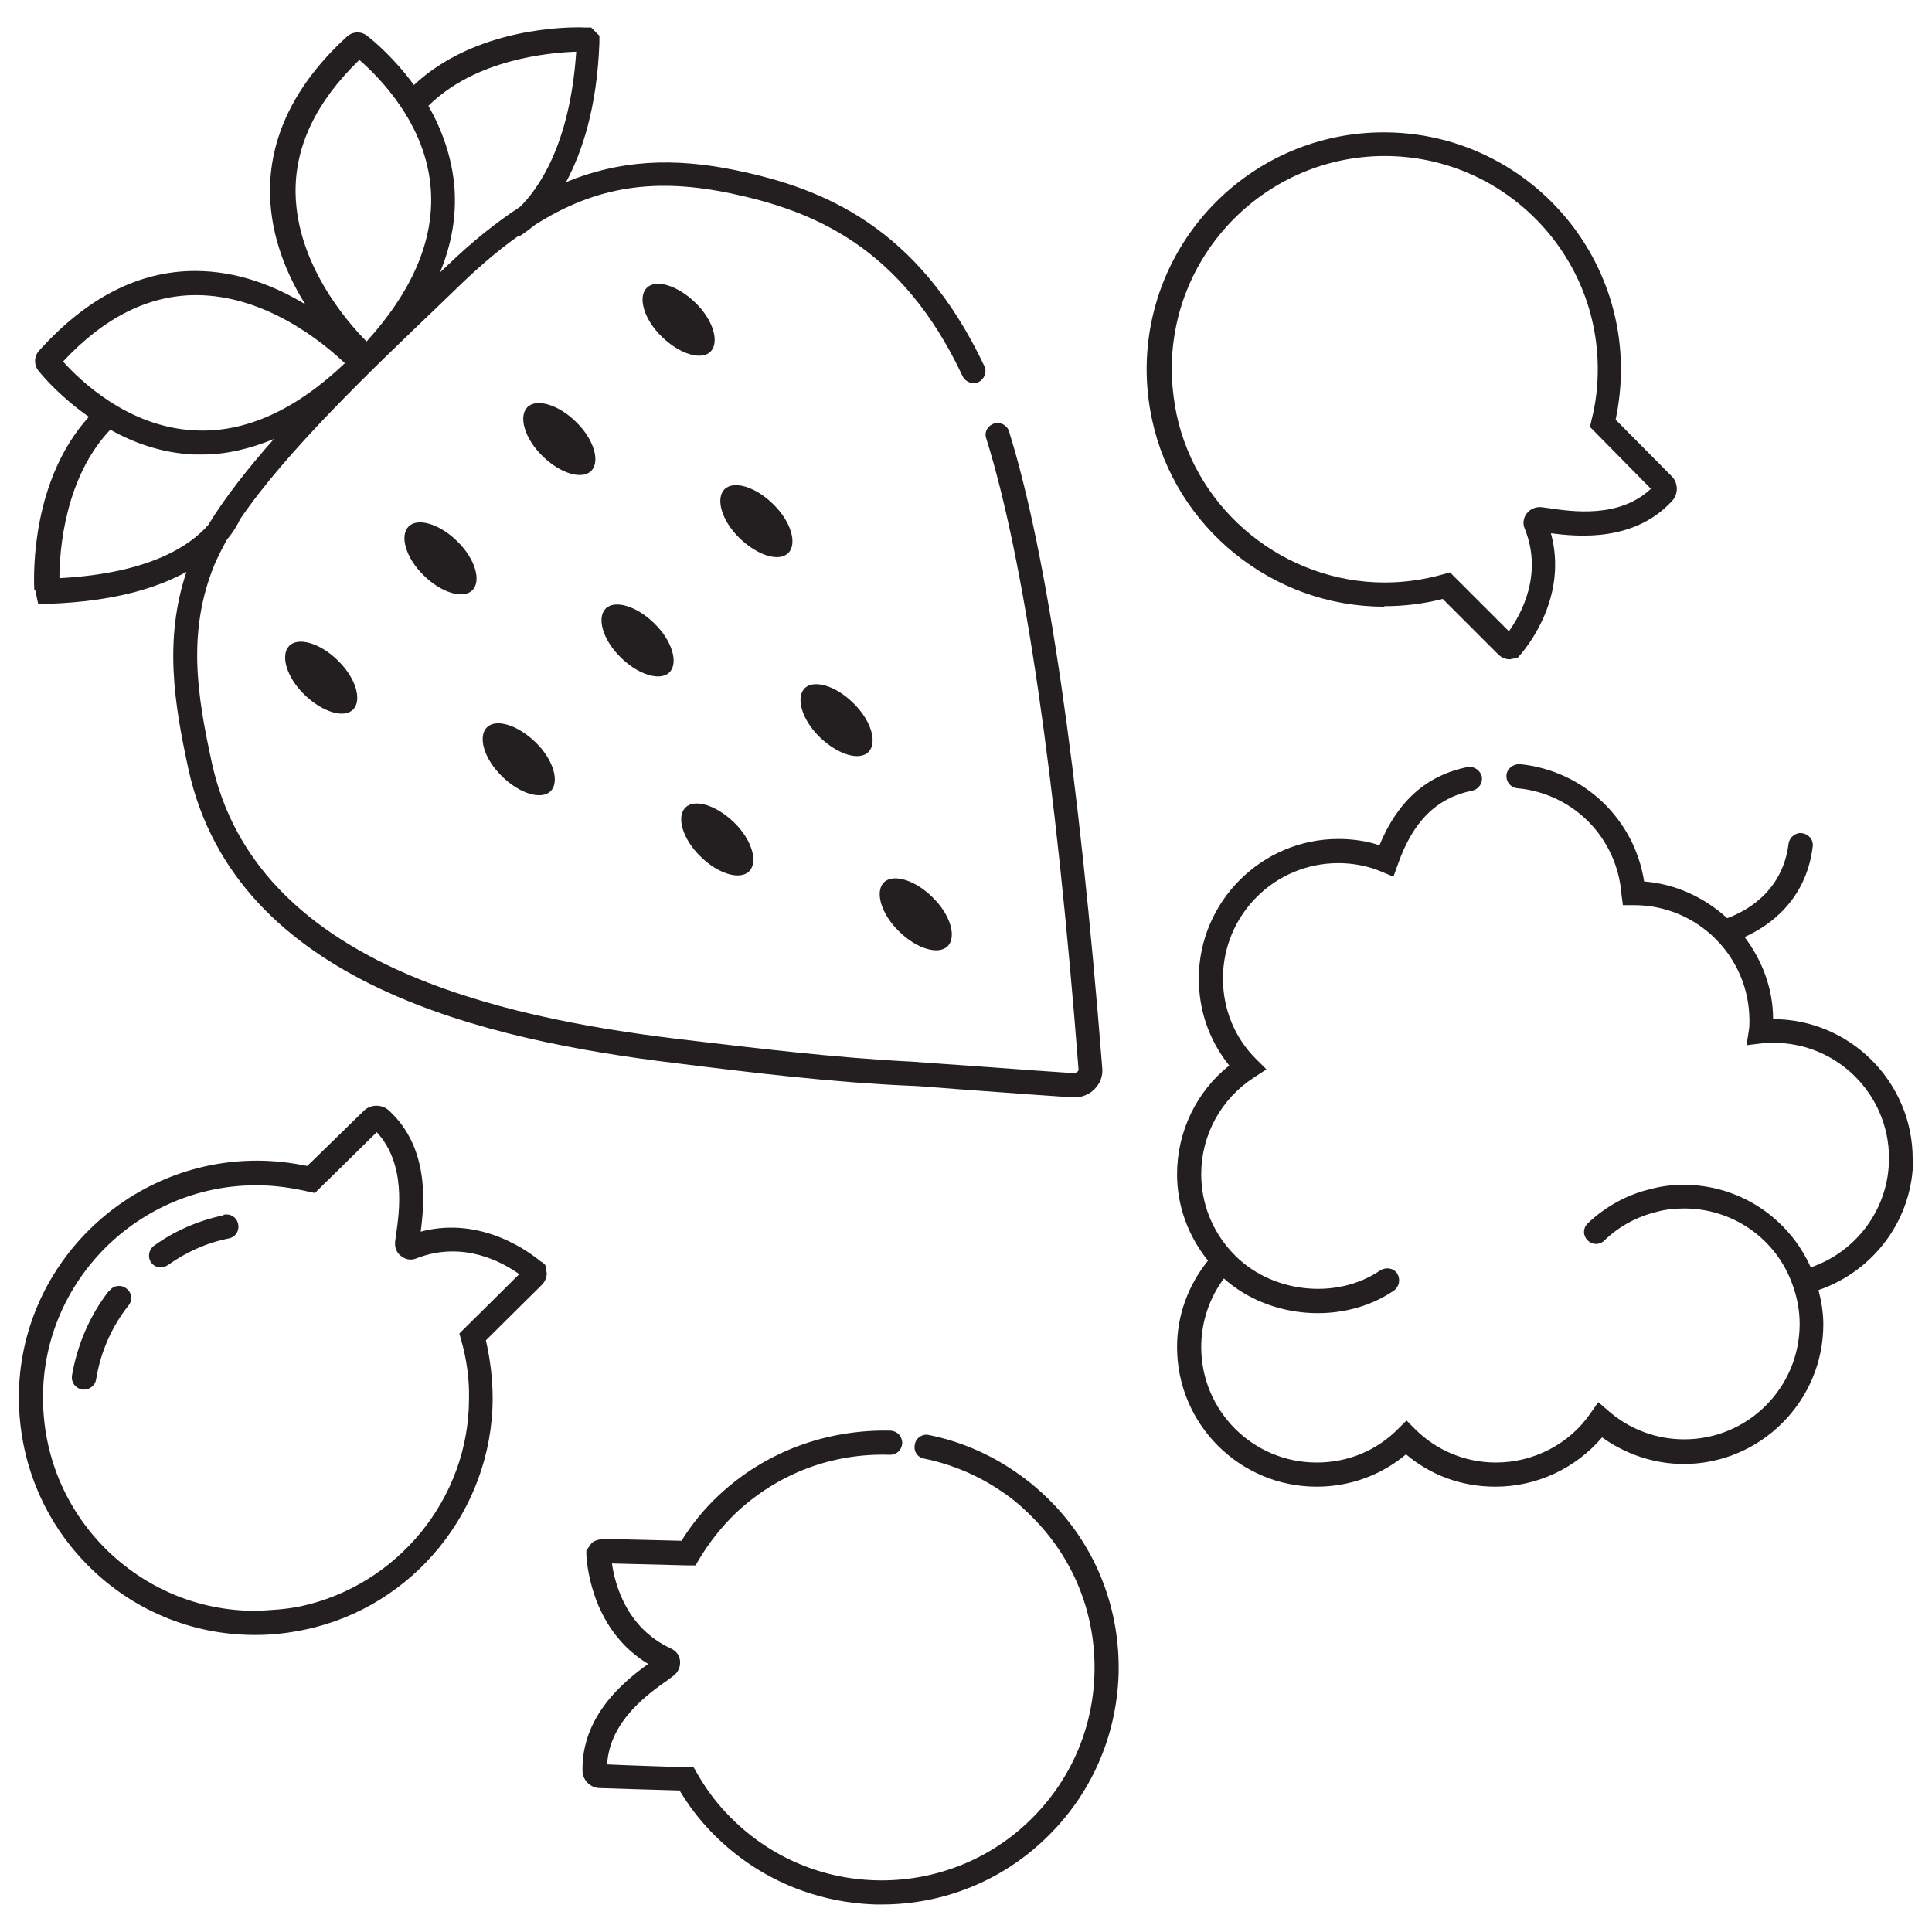
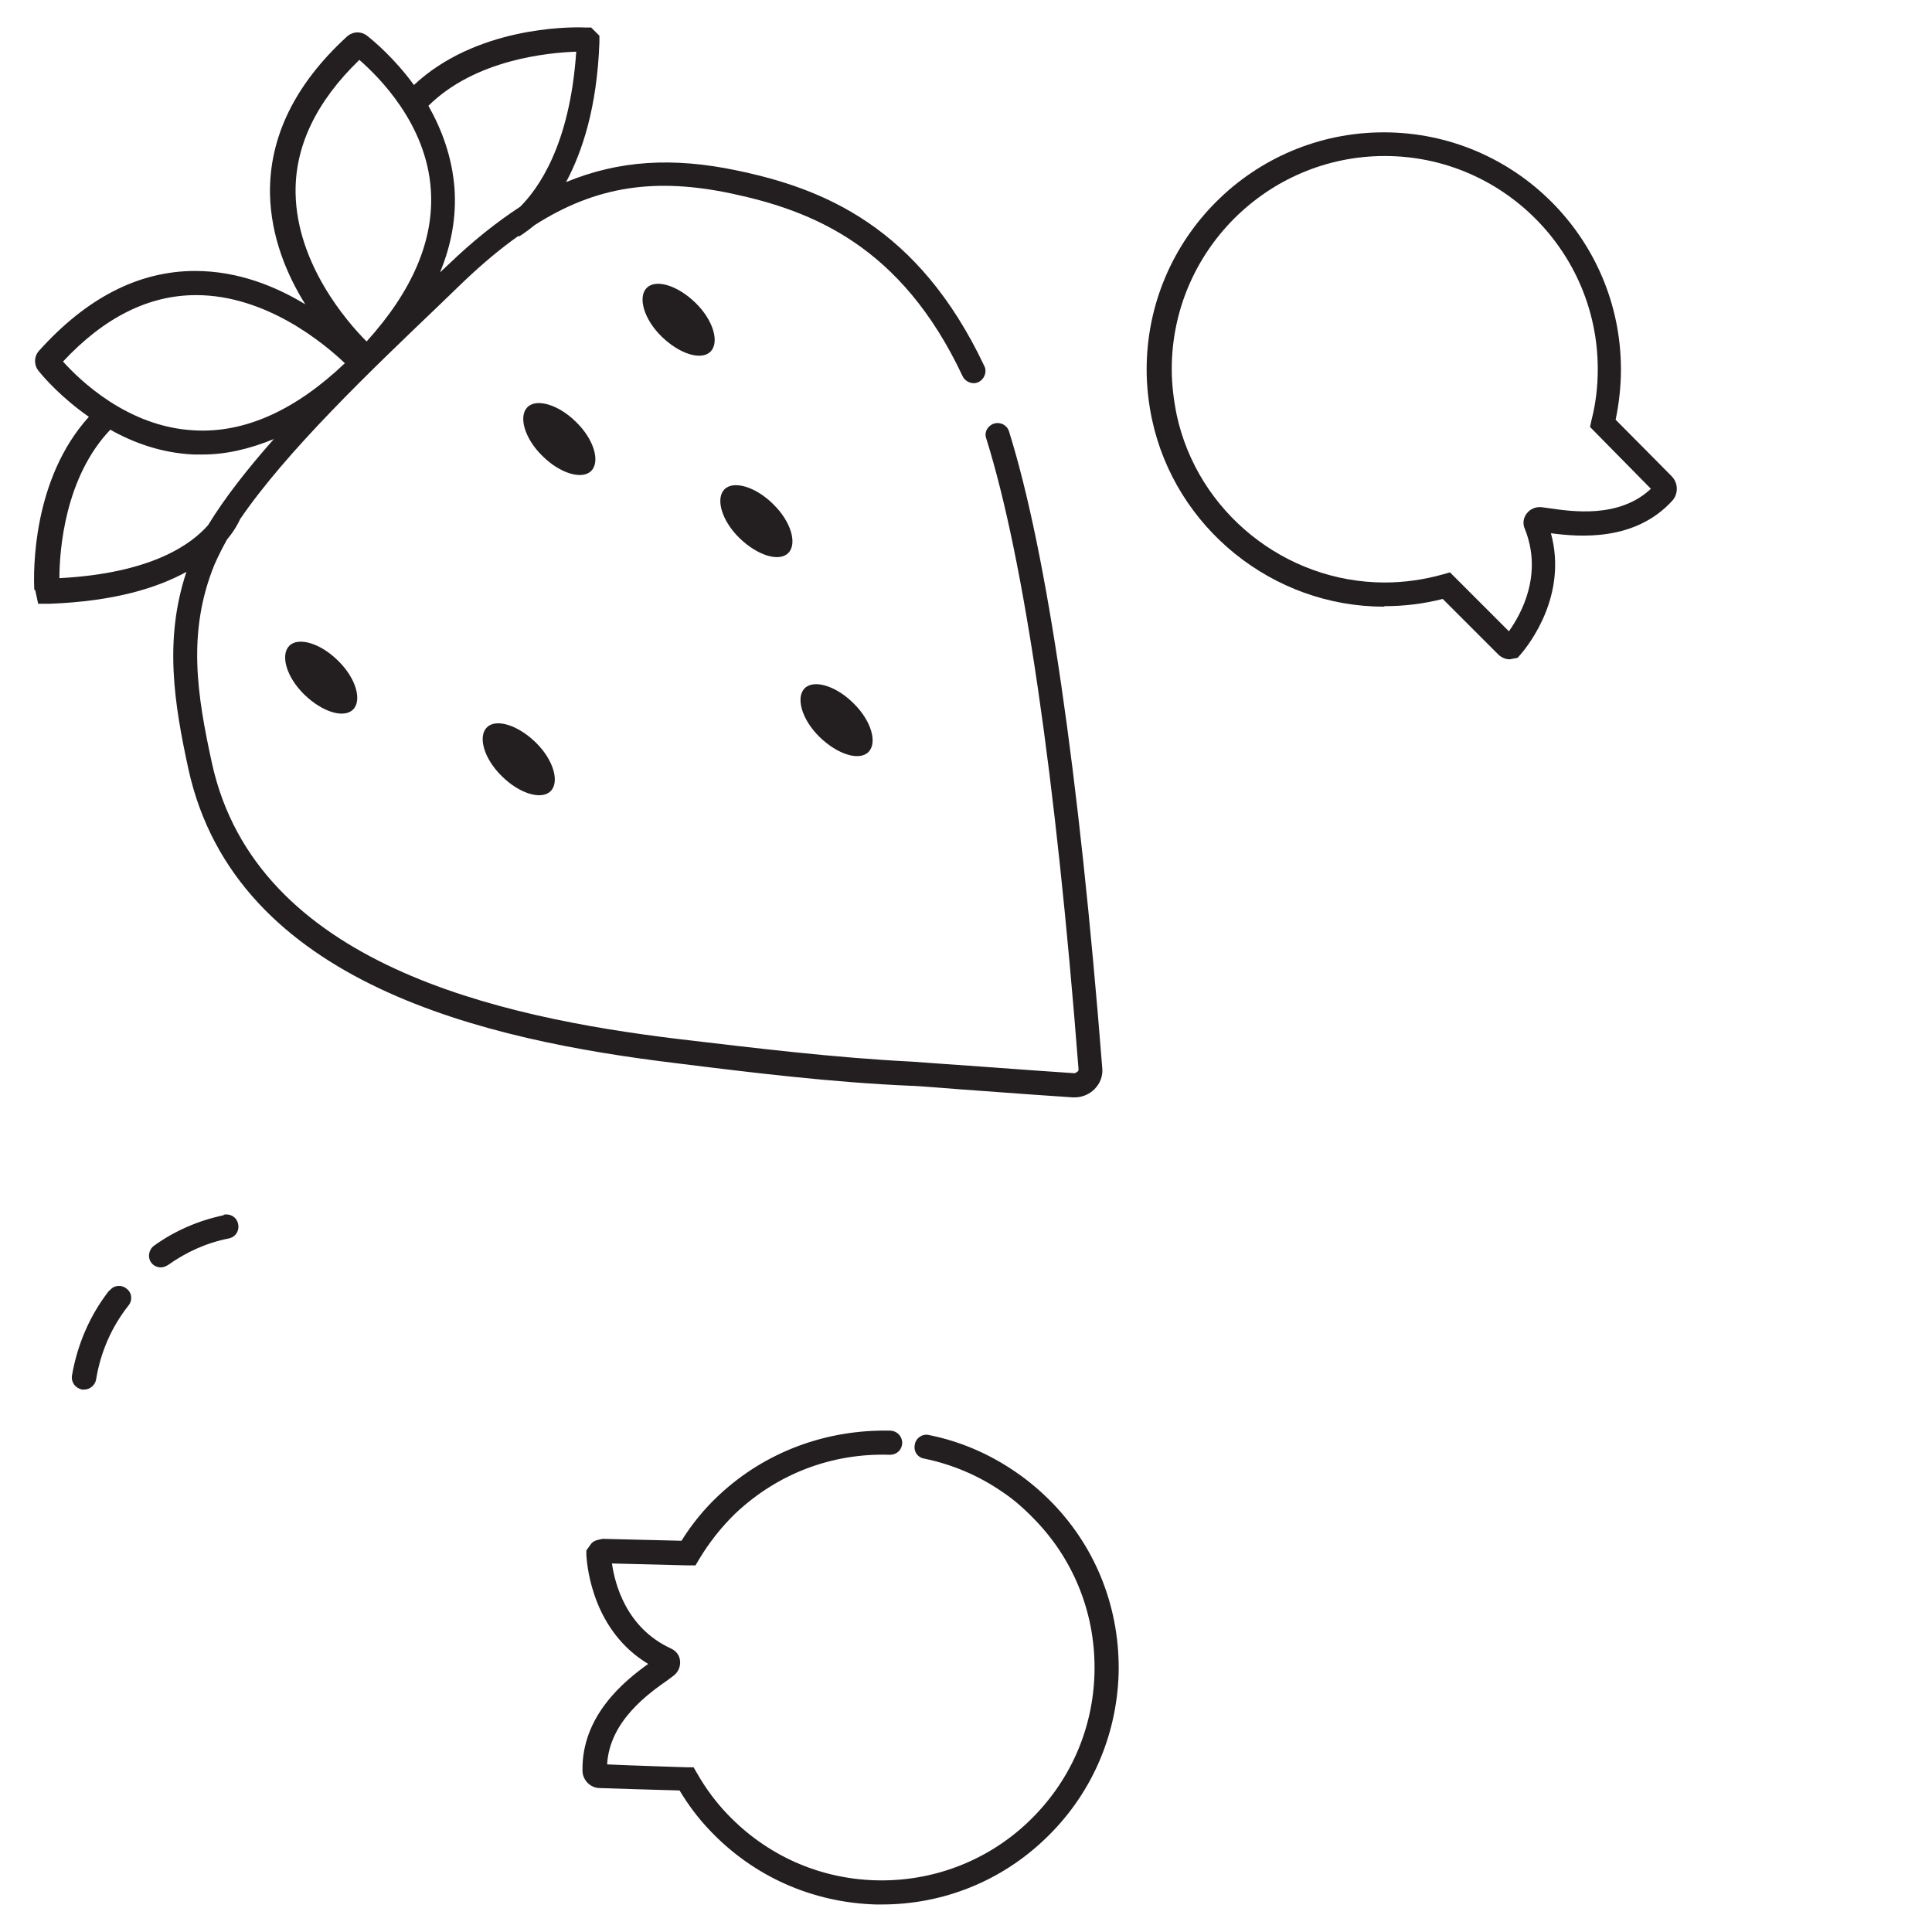
<svg xmlns="http://www.w3.org/2000/svg" id="_Шар_3" data-name="Шар 3" viewBox="0 0 40 40">
  <defs>
    <style>
      .cls-1 {
        fill: #231f20;
        stroke-width: 0px;
      }
    </style>
  </defs>
  <path class="cls-1" d="m.73,12.22l.06.28h.24c1.34-.05,2.23-.33,2.83-.66-.47,1.41-.25,2.74.04,4.08.98,4.47,6.21,5.62,10.08,6.09,1.6.2,3.25.4,4.87.47.15,0,.81.06,1.53.11.66.05,1.38.1,1.83.13.01,0,.02,0,.04,0,.15,0,.3-.06.41-.17.12-.12.18-.28.16-.45-.48-6.09-1.14-10.65-1.93-13.17-.04-.13-.18-.2-.31-.16-.13.04-.21.18-.16.31.78,2.49,1.44,7,1.91,13.06,0,.03-.01.05-.08.08-.45-.03-1.17-.08-1.83-.13-.73-.05-1.39-.1-1.54-.11-1.6-.08-3.24-.28-4.85-.47-3.7-.45-8.72-1.54-9.64-5.7-.31-1.42-.52-2.72.05-4.12.07-.16.16-.34.26-.52.15-.18.23-.33.27-.42.96-1.41,2.72-3.09,4.08-4.39l.56-.54c.39-.37.76-.68,1.13-.94v.02s.15-.09.33-.24c1.27-.81,2.5-.99,4.09-.65,1.64.35,3.5,1.07,4.77,3.78.06.12.21.18.33.12.12-.06.18-.21.12-.33-1.37-2.9-3.35-3.68-5.12-4.05-1.33-.28-2.45-.21-3.54.24.33-.62.64-1.53.69-2.89v-.14s-.17-.17-.17-.17h-.11c-.39-.02-2.29,0-3.56,1.19-.4-.55-.83-.91-.97-1.02-.13-.1-.3-.09-.42.02-1.08.99-1.61,2.09-1.59,3.26.02.89.35,1.67.73,2.28-.61-.37-1.39-.69-2.28-.69h0c-1.17,0-2.25.56-3.23,1.65-.11.12-.11.3-.01.42.11.14.48.56,1.04.95-1.17,1.29-1.15,3.19-1.13,3.58ZM11.93,1.07c-.13,1.95-.8,2.85-1.16,3.21-.49.32-.98.71-1.49,1.2l-.17.16c.24-.58.34-1.16.3-1.74-.05-.66-.27-1.23-.54-1.71.97-.96,2.48-1.1,3.06-1.12Zm-4.49.17c.39.34,1.39,1.32,1.48,2.69.07,1.04-.38,2.09-1.33,3.14-.42-.42-1.44-1.61-1.47-3.06-.02-.98.43-1.91,1.32-2.77ZM1.31,7.48c.85-.91,1.77-1.37,2.75-1.37h0c1.45,0,2.65,1,3.08,1.41-1.03.98-2.08,1.45-3.12,1.39-1.38-.07-2.38-1.05-2.72-1.43Zm.98,1.42c.48.27,1.06.48,1.72.51.06,0,.12,0,.19,0,.49,0,.98-.12,1.47-.32-.54.61-1.02,1.22-1.36,1.78-.34.39-1.16,1-3.08,1.1,0-.57.11-2.09,1.06-3.08Z" />
  <path class="cls-1" d="m28.67,12.55c.41,0,.81-.05,1.2-.15l1.15,1.15c.06.06.15.1.23.1,0,0,0,0,.01,0l.16-.03.07-.08c.17-.2.97-1.22.62-2.5.6.08,1.74.17,2.51-.67.13-.14.13-.37-.01-.51,0,0-.86-.87-1.16-1.17.07-.34.11-.69.11-1.04,0-2.71-2.2-4.91-4.91-4.91s-4.91,2.2-4.91,4.91c0,.35.04.7.11,1.03.48,2.25,2.5,3.88,4.8,3.88Zm-4.41-4.91c0-2.43,1.98-4.41,4.41-4.41s4.41,1.98,4.41,4.41c0,.36-.04.71-.13,1.06l-.03.14,1.26,1.28c-.66.62-1.64.47-2.12.4l-.15-.02c-.12-.01-.23.04-.3.13-.07.09-.09.21-.04.32.38.95-.08,1.77-.33,2.12l-1.22-1.22-.14.04c-.39.11-.8.17-1.21.17-2.06,0-3.88-1.46-4.31-3.48-.06-.3-.1-.62-.1-.93Z" />
-   <path class="cls-1" d="m11.21,26.13c-.2-.17-1.22-.97-2.5-.63.08-.6.18-1.74-.66-2.51-.14-.13-.37-.13-.51,0-.73.71-1.04,1.02-1.18,1.15-.34-.07-.69-.11-1.04-.11-2.69,0-4.92,2.18-4.93,4.89,0,1.31.5,2.55,1.42,3.48.92.93,2.15,1.45,3.47,1.45h.01c.35,0,.69-.04,1.02-.11,2.25-.47,3.88-2.48,3.89-4.78,0-.41-.05-.81-.14-1.21.3-.3,1.16-1.15,1.16-1.15.06-.06.1-.15.1-.24l-.03-.17-.08-.07Zm-1.6,1.38l-.1.1.04.14c.11.39.17.8.16,1.21,0,2.06-1.48,3.87-3.5,4.3h0c-.3.06-.63.08-.93.09-1.18,0-2.28-.47-3.11-1.3-.83-.84-1.28-1.94-1.28-3.12,0-2.42,1.99-4.39,4.41-4.39h.02c.36,0,.71.05,1.06.13l.14.03.1-.1s.9-.88,1.18-1.16c.61.66.47,1.64.4,2.12l-.02.15c-.01.12.03.23.13.3.09.07.21.09.32.04.96-.37,1.77.08,2.12.33-.32.32-1.1,1.09-1.12,1.11Z" />
  <path class="cls-1" d="m21.02,30.47c-.54-.37-1.14-.63-1.79-.76-.13-.03-.27.06-.29.2-.03.14.06.27.2.29.58.12,1.12.35,1.6.68.26.17.49.38.71.61.81.85,1.24,1.97,1.21,3.15s-.52,2.27-1.37,3.08c-.85.81-1.98,1.24-3.15,1.21-1.18-.03-2.27-.52-3.08-1.37-.25-.26-.46-.55-.63-.85l-.07-.12h-.14s-1.25-.04-1.65-.06c.05-.9.86-1.47,1.26-1.75l.12-.09c.09-.07.14-.18.13-.3-.01-.12-.08-.21-.19-.26-.93-.43-1.16-1.34-1.22-1.76.45.01,1.55.04,1.58.04h.15s.07-.12.07-.12c.21-.35.46-.67.76-.96.87-.82,2-1.25,3.19-1.21.15,0,.25-.1.26-.24,0-.14-.1-.25-.24-.26-1.32-.03-2.59.43-3.56,1.34-.3.28-.56.6-.77.94-.42-.01-1.63-.04-1.63-.04-.1.02-.18.03-.24.1l-.1.14v.11c.02.27.15,1.56,1.28,2.24-.49.35-1.38,1.07-1.36,2.21,0,.19.16.36.36.36,0,0,1.22.04,1.65.05.18.3.39.58.63.83.9.95,2.12,1.49,3.43,1.53.04,0,.09,0,.13,0,1.26,0,2.46-.48,3.37-1.35.95-.9,1.49-2.12,1.53-3.43.03-1.31-.44-2.56-1.35-3.51-.24-.25-.51-.48-.79-.67Z" />
  <path class="cls-1" d="m5.99,13.37c-.19.19-.06.65.31,1.01s.82.5,1.01.31.06-.65-.31-1.01c-.36-.36-.82-.5-1.01-.31Z" />
-   <path class="cls-1" d="m8.46,10.9c-.19.19-.06.65.31,1.01.36.36.82.5,1.01.31.19-.19.06-.65-.31-1.01-.36-.36-.82-.5-1.01-.31Z" />
  <path class="cls-1" d="m12.24,9.75c.19-.19.06-.65-.31-1.01-.36-.36-.82-.5-1.01-.31s-.06.65.31,1.01c.36.36.82.5,1.01.31Z" />
  <path class="cls-1" d="m14.71,7.28c.19-.19.06-.65-.31-1.01s-.82-.5-1.01-.31-.06.65.31,1.01.82.5,1.01.31Z" />
  <path class="cls-1" d="m10.08,15.06c-.19.19-.06.65.31,1.01.36.36.82.5,1.01.31.19-.19.06-.65-.31-1.01s-.82-.5-1.01-.31Z" />
-   <path class="cls-1" d="m12.54,12.6c-.19.19-.06.65.31,1.01.36.36.82.5,1.01.31.19-.19.06-.65-.31-1.01-.36-.36-.82-.5-1.01-.31Z" />
+   <path class="cls-1" d="m12.54,12.6Z" />
  <path class="cls-1" d="m16.32,11.45c.19-.19.06-.65-.31-1.01-.36-.36-.82-.5-1.01-.31-.19.19-.06.65.31,1.01s.82.5,1.01.31Z" />
-   <path class="cls-1" d="m15.51,18.04c.19-.19.06-.65-.31-1.01s-.82-.5-1.01-.31c-.19.19-.06.65.31,1.01.36.36.82.5,1.01.31Z" />
-   <path class="cls-1" d="m18.3,18.27c-.19.19-.06.65.31,1.01.36.36.82.5,1.01.31s.06-.65-.31-1.01c-.36-.36-.82-.5-1.01-.31Z" />
  <path class="cls-1" d="m16.66,14.25c-.19.19-.06.65.31,1.01s.82.5,1.01.31c.19-.19.06-.65-.31-1.01-.36-.36-.82-.5-1.01-.31Z" />
-   <path class="cls-1" d="m39.6,23.99c0-1.59-1.3-2.89-2.89-2.89,0-.64-.23-1.22-.59-1.7.47-.21,1.27-.73,1.41-1.87.02-.14-.08-.26-.22-.28-.13-.02-.26.08-.28.22-.13,1.05-.97,1.43-1.27,1.54-.46-.42-1.06-.71-1.72-.76-.2-1.29-1.25-2.3-2.58-2.43-.13,0-.26.09-.27.23-.01.14.09.26.23.27,1.16.11,2.06,1.03,2.15,2.19l.03.23h.23c1.32,0,2.39,1.07,2.39,2.39,0,.06,0,.13-.01.19l-.05.32.33-.04c.08,0,.15-.01.23-.01,1.32,0,2.39,1.07,2.39,2.39,0,1.03-.66,1.93-1.62,2.26-.46-1.03-1.48-1.71-2.63-1.71-.24,0-.48.03-.69.09-.48.11-.93.36-1.3.71-.1.1-.1.25,0,.35s.25.1.35,0c.3-.29.67-.49,1.08-.59.18-.05.37-.07.57-.07,1.02,0,1.92.64,2.25,1.6.09.25.14.52.14.79,0,1.32-1.07,2.39-2.39,2.39-.58,0-1.14-.21-1.57-.59l-.21-.18-.16.23c-.44.64-1.18,1.02-1.96,1.02-.63,0-1.23-.25-1.67-.69l-.18-.18-.18.18c-.45.45-1.04.69-1.68.69-1.32,0-2.39-1.07-2.39-2.39,0-.52.17-1.02.47-1.42.95.85,2.48.96,3.52.25.11-.08.14-.23.07-.35-.08-.12-.23-.14-.35-.07-.92.63-2.3.47-3.07-.37h0s0,0,0,0c-.41-.44-.64-1.01-.64-1.62,0-.81.41-1.56,1.09-2l.26-.17-.22-.22c-.44-.44-.68-1.03-.68-1.66,0-1.32,1.07-2.39,2.39-2.39.31,0,.62.06.9.18l.24.1.09-.25c.31-.89.8-1.38,1.54-1.53.14-.03.22-.16.2-.29-.03-.13-.16-.22-.29-.2-.85.17-1.45.7-1.83,1.62-.27-.09-.56-.13-.85-.13-1.59,0-2.89,1.3-2.89,2.89,0,.67.22,1.29.63,1.8-.68.54-1.08,1.37-1.08,2.25,0,.66.23,1.28.64,1.79-.41.51-.64,1.13-.64,1.79,0,1.6,1.3,2.89,2.89,2.89.69,0,1.34-.24,1.85-.67.52.44,1.16.67,1.85.67.86,0,1.66-.38,2.21-1.02.49.35,1.08.55,1.69.55,1.59,0,2.89-1.3,2.89-2.89,0-.24-.04-.48-.1-.71,1.16-.4,1.96-1.48,1.96-2.73Z" />
  <path class="cls-1" d="m2.26,26.72c-.4.51-.66,1.12-.77,1.76-.02.14.07.26.21.29.01,0,.03,0,.04,0,.12,0,.23-.09.25-.21.09-.56.32-1.09.67-1.53.09-.11.07-.27-.04-.35-.11-.09-.27-.07-.35.04Z" />
  <path class="cls-1" d="m4.63,25.16c-.52.11-1.01.32-1.44.63-.11.08-.14.24-.06.35.05.07.13.1.2.1.05,0,.1-.02.15-.05.38-.27.8-.46,1.26-.55.14-.03.22-.16.19-.3-.03-.14-.16-.22-.3-.19Z" />
</svg>